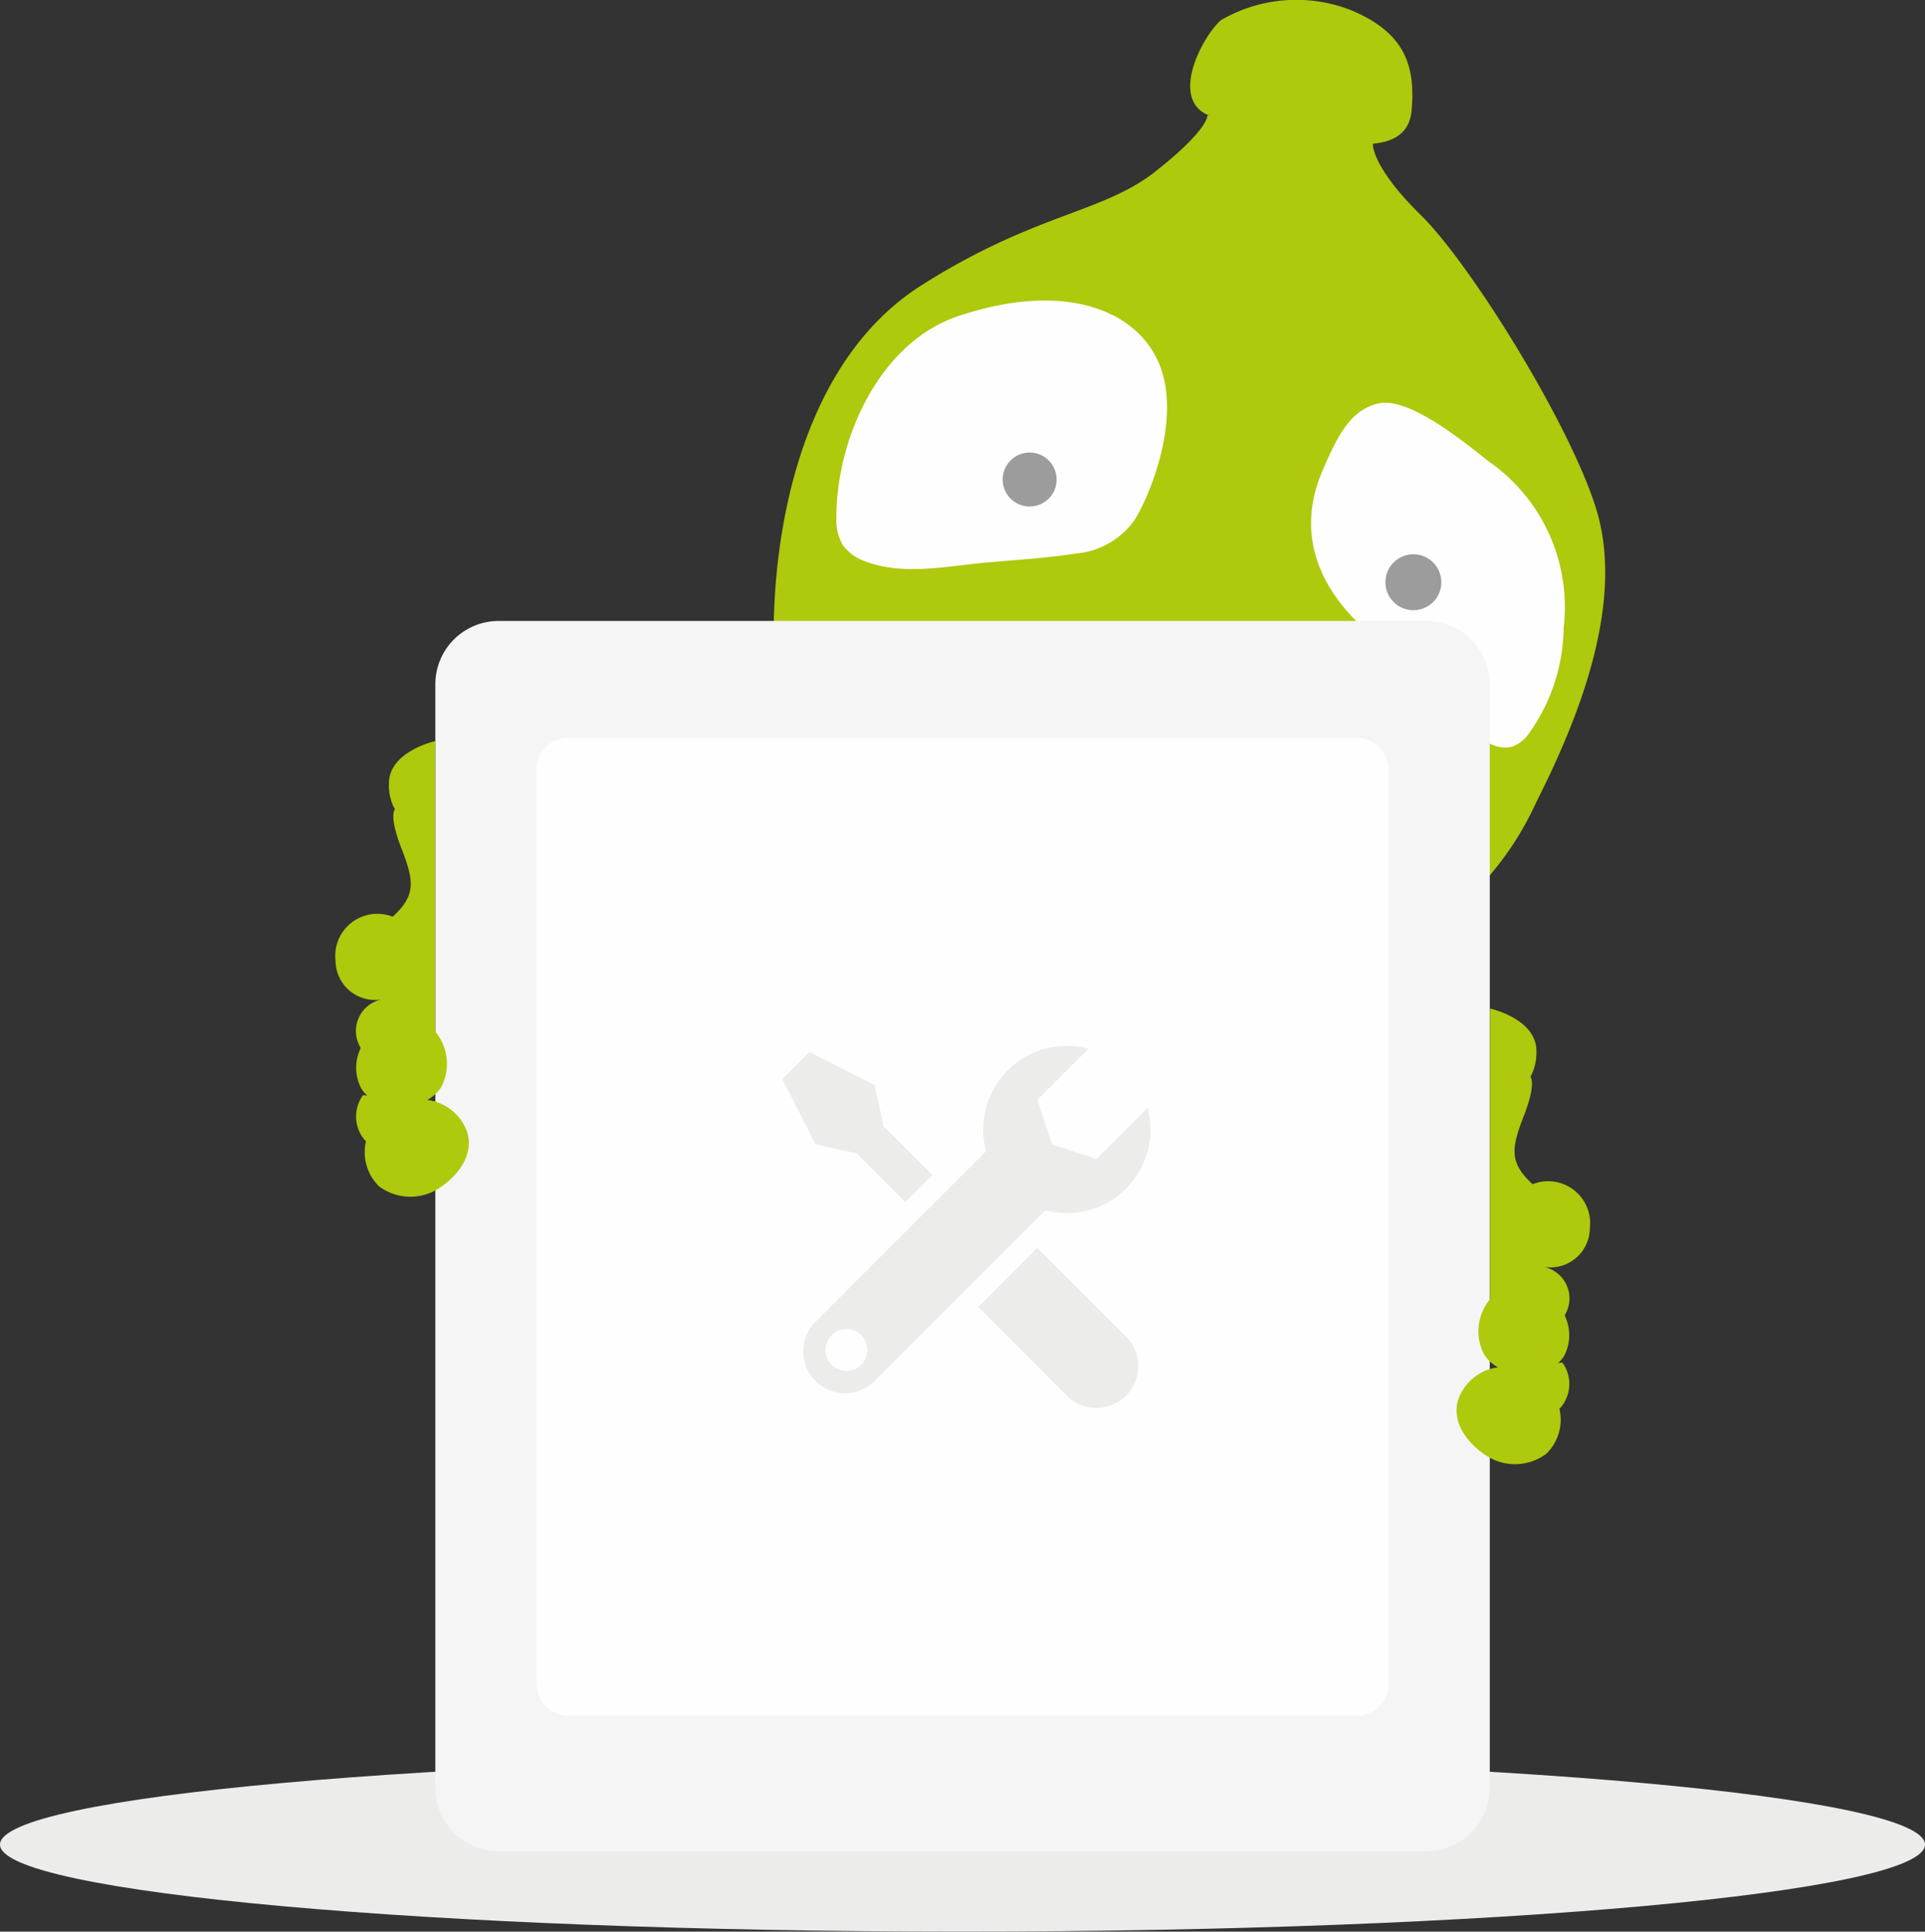
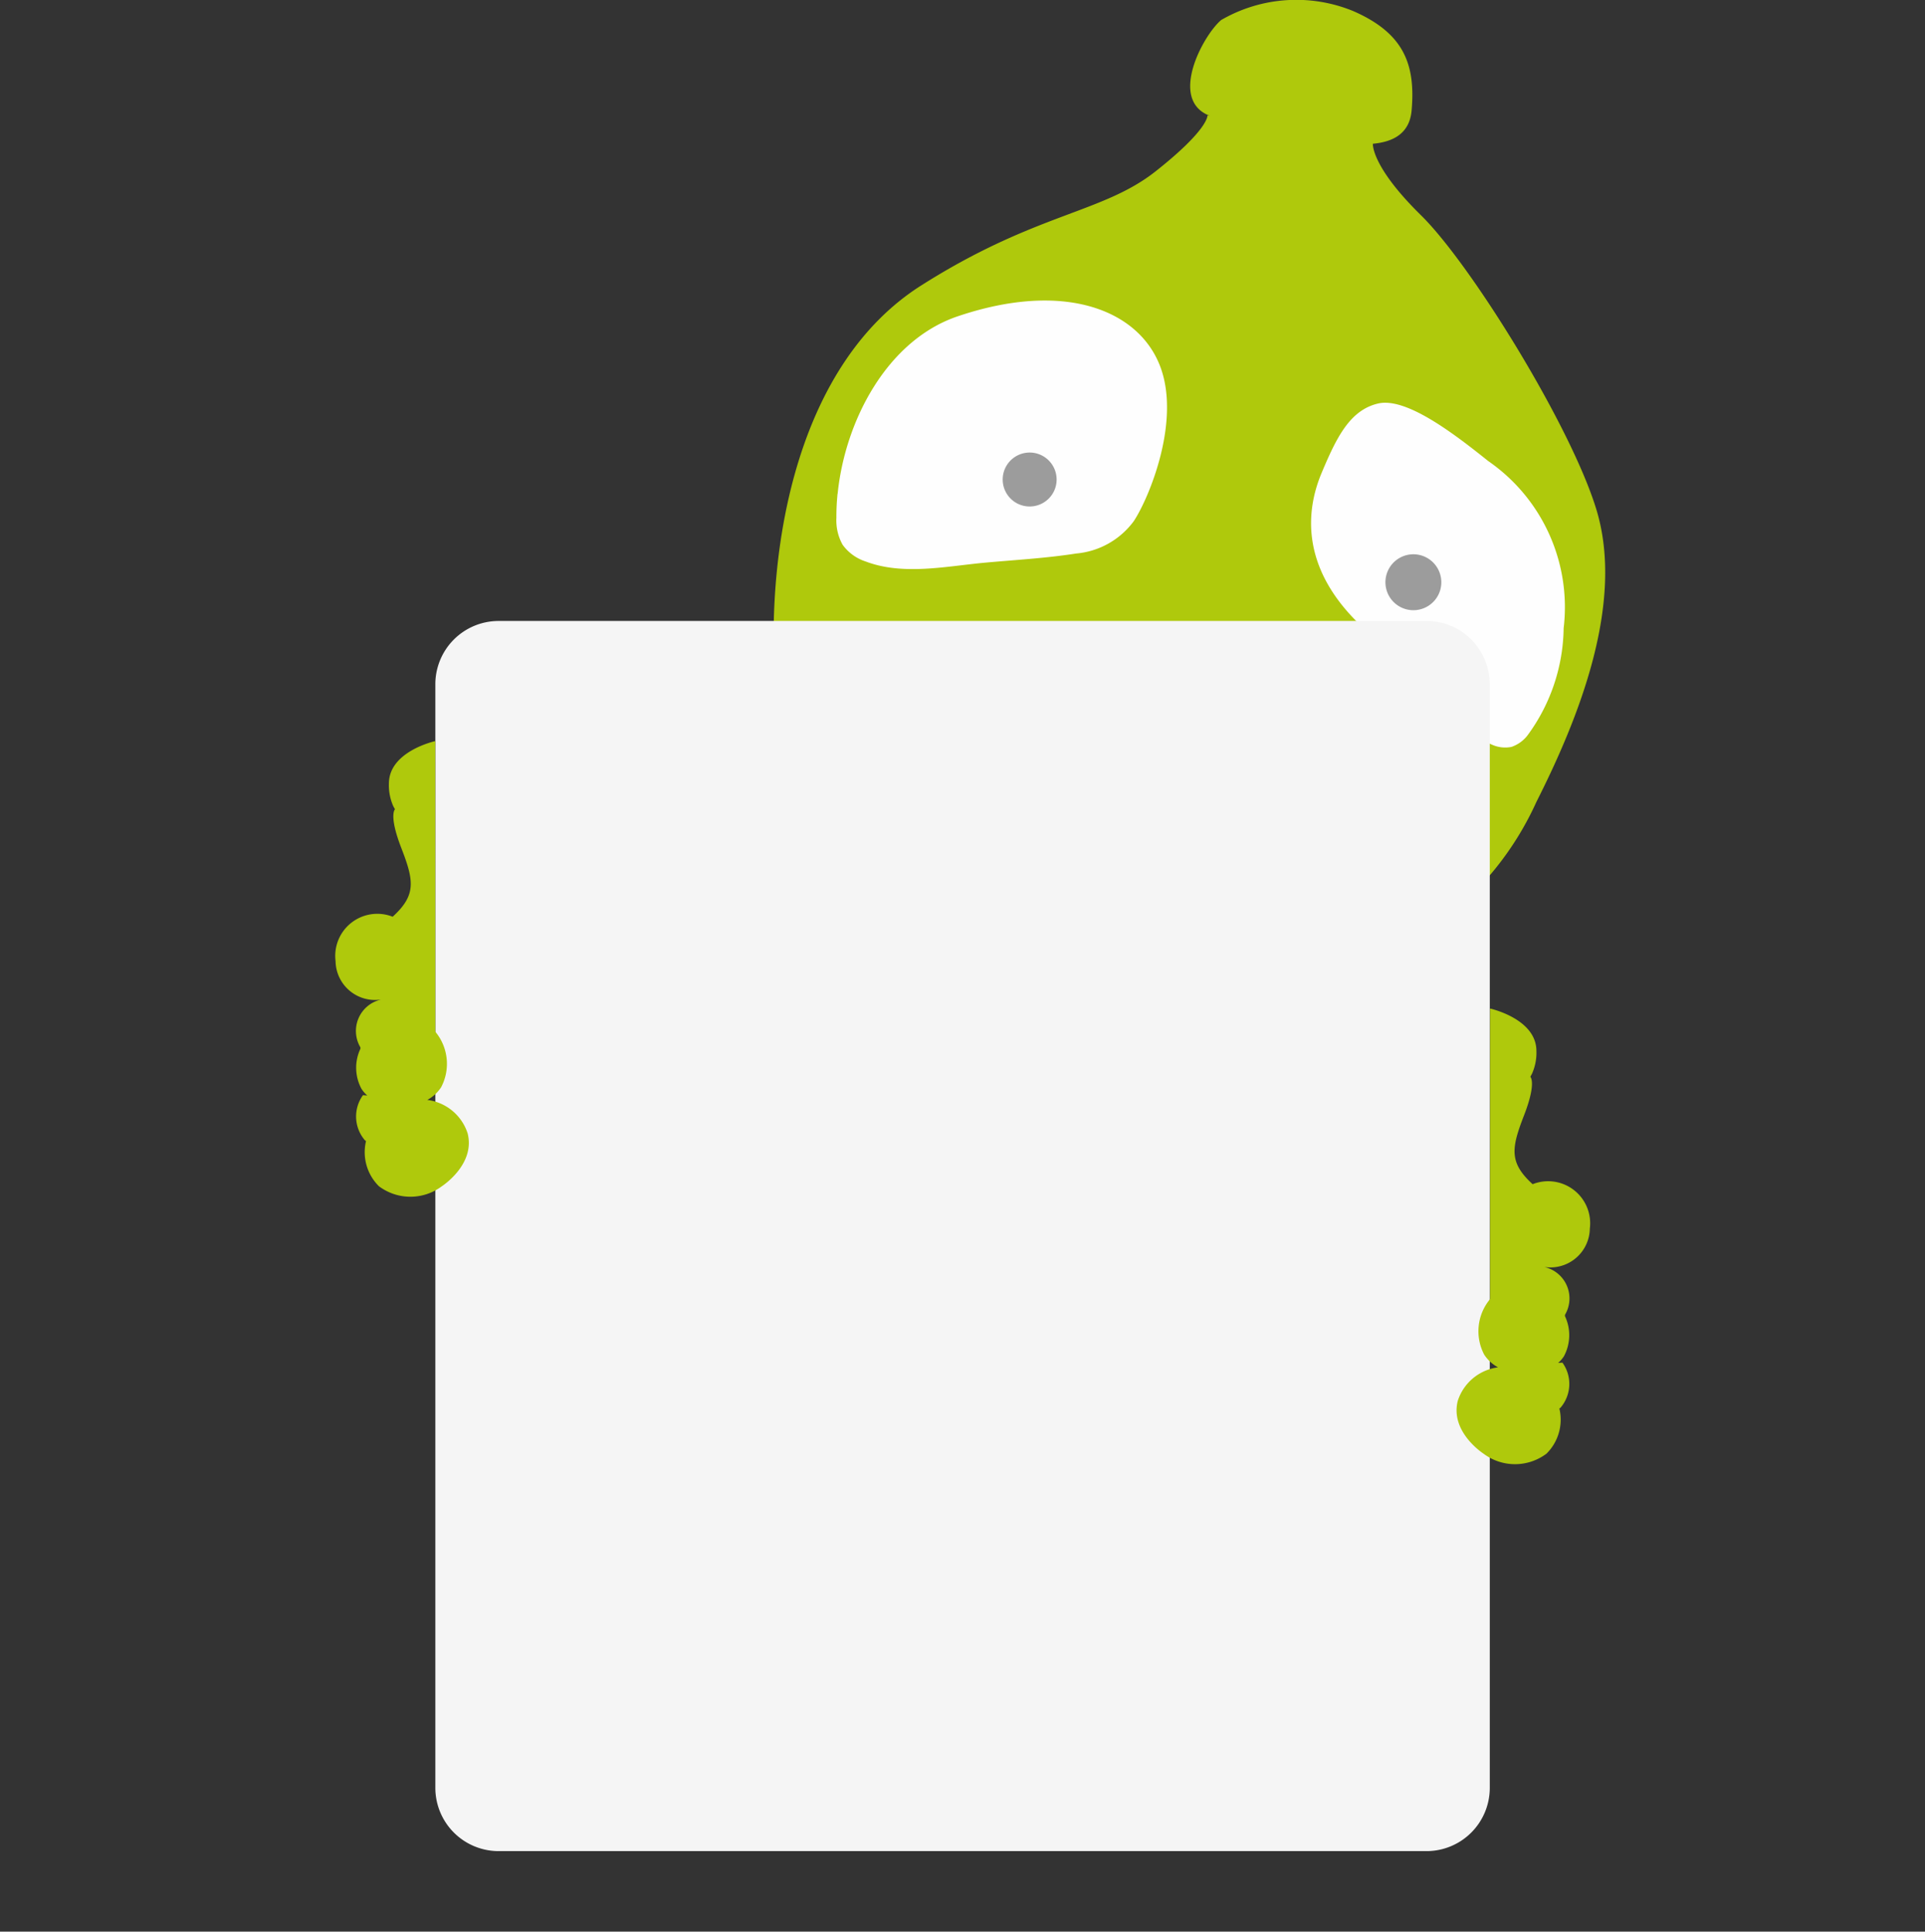
<svg xmlns="http://www.w3.org/2000/svg" width="93.3" height="93.618" viewBox="0 0 93.3 93.618">
  <rect x="0" y="0" width="93.3" height="93.618" fill="#333333" stroke="none" />
  <defs>
    <style>.a{fill:#ececeb;}.a,.b,.c,.d,.e,.f{fill-rule:evenodd;}.b{fill:#afc90c;}.c{fill:#fefefe;}.d{fill:#9c9c9c;}.e{fill:#f5f5f5;}.f{fill:none;}</style>
  </defs>
  <g transform="translate(0 -0.001)">
    <g transform="translate(0 85.182)">
-       <path class="a" d="M93.3,4.609c0,2.33-20.885,4.218-46.65,4.218S0,6.939,0,4.609,20.886.391,46.65.391,93.3,2.28,93.3,4.609" transform="translate(0 -0.391)" />
-     </g>
+       </g>
    <path class="b" d="M76.382,32.873c-.412-6.512,1.121-15.246,7.081-19.031,5.555-3.528,8.776-3.491,11.367-5.535s2.517-2.713,2.517-2.713l.113.02c-2.023-.769-.321-3.912.552-4.643A7.266,7.266,0,0,1,104.4.533c2.469,1.074,3.037,2.585,2.841,4.825-.1,1.123-.905,1.522-1.877,1.61,0,0-.1,1.079,2.329,3.463s7.267,10.214,8.5,14.254c1.393,4.554-.866,10.146-2.9,14.174a14.973,14.973,0,0,1-4.722,5.861" transform="translate(-38.824 0)" />
    <path class="c" d="M82.576,39.014c.357-3.535,2.393-7.441,5.815-8.6,5.146-1.743,8.723-.325,9.792,2.358s-.531,6.482-1.256,7.571a3.889,3.889,0,0,1-2.792,1.566c-1.46.228-2.953.31-4.423.444-1.874.173-3.971.632-5.782-.06a2.214,2.214,0,0,1-1.114-.811,2.422,2.422,0,0,1-.3-1.3,10.862,10.862,0,0,1,.056-1.167" transform="translate(-41.978 -15.081)" />
    <path class="c" d="M136.127,54.88c-.385-.4-.745-.825-1.109-1.231a36.179,36.179,0,0,0-2.977-2.853c-3.372-3-2.907-5.96-2.189-7.667s1.361-3.034,2.729-3.359,3.7,1.471,5.347,2.789a8.605,8.605,0,0,1,3.653,8.1,8.954,8.954,0,0,1-1.756,5.2,1.663,1.663,0,0,1-.774.553,1.563,1.563,0,0,1-.955-.114,5.631,5.631,0,0,1-1.969-1.415" transform="translate(-65.795 -20.211)" />
    <path class="d" d="M100.606,44.7a1.307,1.307,0,1,0,.868,1.632,1.309,1.309,0,0,0-.868-1.632" transform="translate(-50.319 -22.709)" />
    <path class="d" d="M138.425,54.739a1.355,1.355,0,1,0,.9,1.692,1.358,1.358,0,0,0-.9-1.692" transform="translate(-69.526 -27.815)" />
    <path class="e" d="M90.988,120.88H46a3.068,3.068,0,0,1-3.059-3.057V64.317A3.067,3.067,0,0,1,46,61.26H90.988a3.067,3.067,0,0,1,3.059,3.057v53.506a3.067,3.067,0,0,1-3.059,3.057" transform="translate(-21.841 -31.163)" />
-     <path class="c" d="M92.692,120.185H54.454a1.533,1.533,0,0,1-1.529-1.529V74.323a1.533,1.533,0,0,1,1.529-1.529H92.692a1.533,1.533,0,0,1,1.53,1.529v44.333a1.533,1.533,0,0,1-1.53,1.529" transform="translate(-26.923 -37.03)" />
    <path class="b" d="M37.931,73.11s-2.227.487-2.245,2.039A2.5,2.5,0,0,0,35.9,76.27l.079.145s-.311.28.306,1.872.734,2.284-.417,3.335A2.038,2.038,0,0,0,33.1,83.773a1.912,1.912,0,0,0,2.112,1.873l.084-.007a1.559,1.559,0,0,0-.991,2.315v.066a2.154,2.154,0,0,0,.053,1.946,1.554,1.554,0,0,0,.279.321l-.209-.016a1.766,1.766,0,0,0,.091,2.181l.057.044a2.318,2.318,0,0,0,.626,2.188,2.539,2.539,0,0,0,3.042.006c.086-.057,1.635-1.092,1.256-2.572A2.37,2.37,0,0,0,37.548,90.5h0a1.861,1.861,0,0,0,.669-.615,2.432,2.432,0,0,0-.285-2.693Z" transform="translate(-16.836 -37.191)" />
    <path class="b" d="M145.317,99.493s2.227.487,2.245,2.039a2.491,2.491,0,0,1-.215,1.121l-.079.146s.311.28-.306,1.871-.734,2.284.417,3.336a2.037,2.037,0,0,1,2.772,2.15,1.912,1.912,0,0,1-2.112,1.873l-.084-.007a1.559,1.559,0,0,1,.991,2.315v.066a2.154,2.154,0,0,1-.053,1.946,1.554,1.554,0,0,1-.279.321l.209-.016a1.766,1.766,0,0,1-.091,2.181l-.057.044a2.317,2.317,0,0,1-.626,2.188,2.538,2.538,0,0,1-3.041.006c-.086-.057-1.635-1.091-1.256-2.572a2.37,2.37,0,0,1,1.949-1.619h0a1.861,1.861,0,0,1-.669-.615,2.432,2.432,0,0,1,.285-2.693Z" transform="translate(-73.096 -50.612)" />
    <g transform="translate(36.533 49.211)">
-       <path class="f" d="M0,1H20.273V21.273H0Z" transform="translate(0 -1)" />
-       <path class="a" d="M13.723,12.245l4.3,4.3a2.027,2.027,0,1,1-2.867,2.868l-4.3-4.3Zm2.483-9.651L13.723,5.077l.717,2.149,2.151.718,2.483-2.482a4.055,4.055,0,0,1-4.965,4.966L5.839,18.7a2.027,2.027,0,0,1-2.867-2.868L11.24,7.561a4.056,4.056,0,0,1,4.967-4.967ZM3.458,17.2a1.014,1.014,0,1,0,1.014-1.014A1.014,1.014,0,0,0,3.458,17.2ZM2.681,2.754,5.838,4.36l.439,1.991L8.646,8.719,7.33,10.035,4.962,7.666,2.972,7.227,1.366,4.07Z" transform="translate(0.019 -0.98)" />
-     </g>
+       </g>
  </g>
</svg>